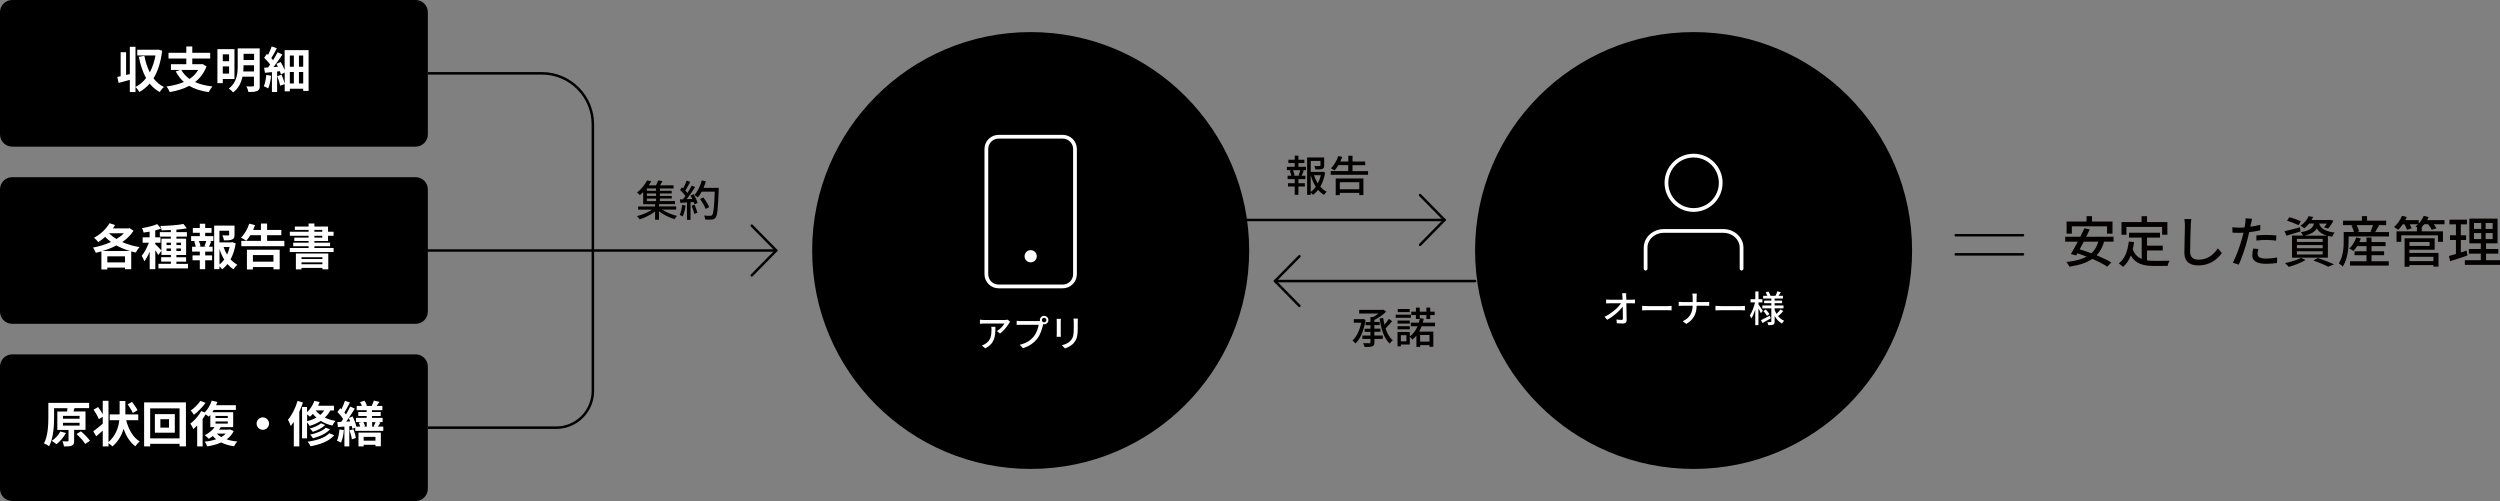
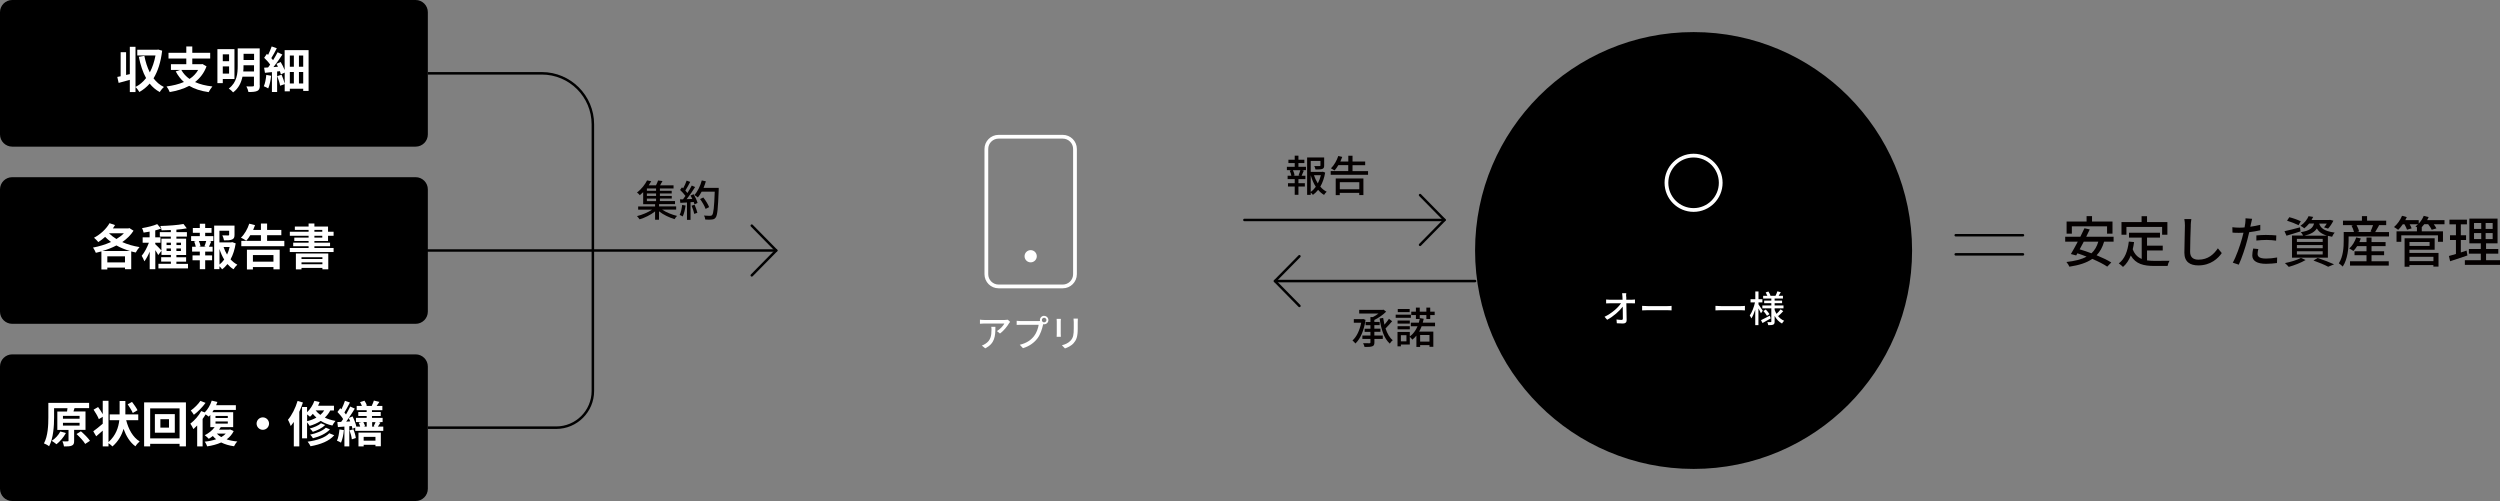
<svg xmlns="http://www.w3.org/2000/svg" width="998" height="200" viewBox="0 0 998 200" fill="none">
  <rect x="0" y="0" width="998" height="200" fill="#808080" stroke="none" />
  <g clip-path="url(#clip0_1349_6520)">
    <path d="M676.077 187.195C724.251 187.195 763.304 148.156 763.304 100C763.304 51.843 724.251 12.805 676.077 12.805C627.903 12.805 588.85 51.843 588.85 100C588.85 148.156 627.903 187.195 676.077 187.195Z" fill="black" />
    <path d="M165.914 0H4.88C2.185 0 0 2.184 0 4.878V53.658C0 56.353 2.185 58.537 4.88 58.537H165.914C168.61 58.537 170.794 56.353 170.794 53.658V4.878C170.794 2.184 168.61 0 165.914 0Z" fill="black" />
    <path d="M64.731 20.22C64.195 24.781 63.023 28.44 61.291 31.269C62.413 32.732 63.755 33.928 65.439 34.732C64.902 35.171 64.121 36.123 63.78 36.757C62.169 35.879 60.852 34.757 59.754 33.367C58.558 34.732 57.192 35.854 55.63 36.732C55.289 36.147 54.63 35.22 54.093 34.757V36.757H51.824V31.879C50.263 32.318 48.677 32.732 47.359 33.098L46.822 30.708C47.237 30.635 47.676 30.537 48.164 30.44V20.83H50.336V29.927L51.824 29.586V18.684H54.093V34.708C55.704 33.903 57.119 32.708 58.314 31.171C56.997 28.805 56.07 25.927 55.411 22.684L57.631 22.293C58.095 24.708 58.802 26.952 59.803 28.903C60.827 26.952 61.608 24.684 62.072 22.147H54.801V19.854H62.755L63.145 19.781L64.731 20.22Z" fill="white" />
    <path d="M82.445 26.488C81.469 29.147 79.859 31.196 77.858 32.757C79.786 33.635 82.104 34.22 84.788 34.513C84.3 35.049 83.641 36.098 83.299 36.781C80.201 36.342 77.614 35.513 75.54 34.269C73.247 35.488 70.612 36.269 67.757 36.757C67.537 36.123 66.927 35.049 66.488 34.513C69.05 34.171 71.392 33.61 73.418 32.732C72.1 31.586 71.051 30.171 70.148 28.513L71.856 27.927H68.245V25.635H74.369V23.366H67.269V21.074H74.369V18.537H76.76V21.074H83.909V23.366H76.76V25.635H80.42L80.835 25.561L82.445 26.488ZM72.393 27.927C73.174 29.342 74.272 30.537 75.662 31.513C77.078 30.586 78.249 29.415 79.103 27.927H72.393Z" fill="white" />
    <path d="M88.935 31.514V33.196H86.788V19.611H93.596V31.538H88.935V31.514ZM88.935 21.684V24.44H91.448V21.684H88.935ZM91.448 29.392V26.514H88.935V29.392H91.448ZM103.721 34.075C103.721 35.294 103.477 35.928 102.696 36.294C101.916 36.66 100.793 36.733 99.183 36.733C99.085 36.099 98.695 35.075 98.353 34.489C99.403 34.538 100.598 34.538 100.915 34.489C101.257 34.489 101.379 34.367 101.379 34.05V30.611H96.792C96.304 32.953 95.255 35.27 93.059 36.879C92.717 36.44 91.814 35.635 91.326 35.343C94.596 32.928 94.889 29.294 94.889 26.343V19.318H103.672V34.075H103.721ZM101.403 28.538V26.05H97.207V26.343C97.207 27.05 97.207 27.782 97.109 28.538H101.403ZM97.231 21.465V23.953H101.428V21.465H97.231Z" fill="white" />
    <path d="M108.235 30.244C108.039 32.098 107.625 34.049 107.063 35.293C106.673 35.025 105.795 34.61 105.307 34.44C105.843 33.318 106.136 31.561 106.307 29.903L108.235 30.244ZM123.191 20V36.293H121.044V35.415H115.701V36.464H113.651V33.586L111.821 34.22C111.675 33.196 111.138 31.61 110.674 30.391L112.407 29.83C112.919 30.952 113.383 32.391 113.651 33.415V28.976L112.114 29.683C112.041 29.318 111.894 28.879 111.748 28.415L110.626 28.537V36.732H108.552V28.781C107.551 28.879 106.624 28.976 105.77 29.074L105.429 27.025C105.892 27.025 106.453 26.976 107.015 26.927C107.283 26.586 107.576 26.196 107.844 25.805C107.283 24.927 106.307 23.879 105.453 23.074L106.551 21.488C106.697 21.635 106.868 21.757 107.015 21.927C107.551 20.83 108.137 19.537 108.454 18.537L110.504 19.269C109.82 20.61 108.991 22.122 108.308 23.196C108.552 23.488 108.82 23.781 109.015 24.025C109.698 22.927 110.333 21.805 110.821 20.854L112.724 21.781C111.699 23.391 110.382 25.244 109.162 26.781L110.967 26.635C110.772 26.244 110.577 25.83 110.357 25.488L112.041 24.757C112.651 25.757 113.261 26.952 113.627 27.952V20.025H123.167L123.191 20ZM115.701 22.171V26.635H117.311V22.171H115.701ZM115.701 33.318H117.311V28.732H115.701V33.318ZM121.044 22.171H119.336V26.635H121.044V22.171ZM121.044 33.318V28.732H119.336V33.318H121.044Z" fill="white" />
    <path d="M165.914 70.732H4.88C2.185 70.732 0 72.916 0 75.611V124.391C0 127.085 2.185 129.269 4.88 129.269H165.914C168.61 129.269 170.794 127.085 170.794 124.391V75.611C170.794 72.916 168.61 70.732 165.914 70.732Z" fill="black" />
    <path d="M53.312 92.098C52.19 93.878 50.629 95.366 48.799 96.634C50.873 97.561 53.239 98.244 55.703 98.634C55.191 99.171 54.532 100.146 54.191 100.805C53.556 100.683 52.971 100.537 52.385 100.366V107.464H49.897V106.829H42.845V107.561H40.478V100.366C39.746 100.585 38.99 100.781 38.258 100.927C38.014 100.293 37.526 99.366 37.136 98.829C39.551 98.39 42.064 97.61 44.309 96.61C43.48 95.976 42.699 95.293 41.967 94.561C41.088 95.366 40.161 96.049 39.234 96.634C38.868 96.171 38.014 95.293 37.526 94.903C40.015 93.61 42.382 91.463 43.724 89.098L45.919 89.854C45.651 90.293 45.383 90.732 45.066 91.171H51.263L51.653 91.049L53.337 92.122L53.312 92.098ZM51.873 100.195C49.945 99.634 48.115 98.903 46.481 97.976C44.748 98.903 42.821 99.634 40.893 100.195H51.849H51.873ZM49.897 104.756V102.317H42.845V104.756H49.897ZM43.504 93.122C44.334 93.951 45.358 94.732 46.481 95.415C47.627 94.707 48.652 93.976 49.457 93.122H43.48H43.504Z" fill="white" />
    <path d="M75.052 105.317V107.146H63.243V105.317H68.22V104.438H64.341V102.682H68.22V101.78H64.463V100.073L63.17 101.829C62.926 101.317 62.462 100.56 61.999 99.853V107.463H59.754V100.463C59.12 101.975 58.388 103.341 57.631 104.317C57.412 103.658 56.924 102.707 56.558 102.121C57.656 100.853 58.729 98.78 59.437 96.902H56.948V94.731H59.73V92.463C58.9 92.609 58.119 92.755 57.338 92.853C57.216 92.317 56.948 91.536 56.704 91.073C58.851 90.707 61.242 90.146 62.755 89.463L64.292 91.243C63.585 91.512 62.804 91.78 61.974 91.975V94.731H64.073V96.902H61.974V97.463C62.487 97.902 63.999 99.463 64.439 99.975V95.268H68.196V94.463H63.804V92.658H68.196V91.829C66.927 91.877 65.683 91.926 64.512 91.951C64.463 91.439 64.219 90.682 63.999 90.219C67.196 90.121 70.953 89.877 73.247 89.414L74.564 91.146C73.344 91.39 71.905 91.56 70.416 91.682V92.658H74.613V94.463H70.416V95.268H74.296V101.804H70.416V102.707H74.296V104.463H70.416V105.341H75.028L75.052 105.317ZM66.488 97.829H68.22V96.877H66.488V97.829ZM68.22 100.195V99.195H66.488V100.195H68.22ZM70.441 96.877V97.829H72.246V96.877H70.441ZM72.222 99.195H70.416V100.195H72.222V99.195Z" fill="white" />
    <path d="M81.909 94.268H85.178V96.219H83.568L84.324 96.414C83.983 97.146 83.69 97.902 83.421 98.487H84.885V100.438H81.909V101.951H84.666V103.902H81.909V107.463H79.762V103.902H76.858V101.951H79.762V100.438H76.687V98.487H78.151C78.029 97.853 77.785 97.048 77.517 96.39L78.224 96.219H76.297V94.268H79.762V92.926H76.98V91.024H79.762V89.316H81.909V91.024H84.446V92.926H81.909V94.268ZM81.616 98.292C81.86 97.707 82.153 96.877 82.323 96.195H79.371C79.713 96.902 79.981 97.731 80.054 98.292L79.42 98.463H82.25L81.616 98.292ZM94.084 97.17C93.718 99.536 93.035 101.707 92.034 103.536C92.84 104.414 93.742 105.146 94.743 105.658C94.23 106.097 93.572 106.902 93.23 107.487C92.303 106.951 91.522 106.243 90.79 105.414C90.156 106.219 89.472 106.926 88.667 107.512C88.423 107.121 88.008 106.682 87.594 106.292V107.438H85.495V90.073H93.62V93.731C93.62 94.731 93.401 95.292 92.644 95.609C91.912 95.926 90.839 95.951 89.424 95.951C89.326 95.316 89.033 94.536 88.765 93.951C89.716 93.999 90.79 93.999 91.083 93.999C91.376 93.999 91.473 93.926 91.473 93.707V92.097H87.594V96.755H92.303L92.693 96.658L94.084 97.146V97.17ZM87.618 105.609C88.326 105.048 88.936 104.39 89.497 103.609C88.74 102.365 88.106 100.951 87.618 99.39V105.585V105.609ZM89.253 98.609C89.594 99.682 90.082 100.707 90.644 101.633C91.083 100.707 91.449 99.658 91.668 98.609H89.253Z" fill="white" />
    <path d="M113.505 96.147V98.293H96.328V96.147H104.16V93.903H99.915C99.402 94.756 98.866 95.512 98.304 96.098C97.816 95.732 96.767 95.122 96.182 94.878C97.597 93.561 98.817 91.415 99.5 89.293L101.818 89.878C101.598 90.512 101.354 91.147 101.061 91.781H104.16V89.244H106.624V91.781H112.31V93.903H106.624V96.147H113.505ZM98.573 99.683H111.651V107.512H109.162V106.61H100.964V107.561H98.573V99.683ZM100.964 101.83V104.464H109.162V101.83H100.964Z" fill="white" />
    <path d="M125.51 96.194V96.877H131.756V98.292H125.51V98.999H133.171V100.609H115.677V98.999H123.192V98.292H117.043V96.877H123.192V96.194H117.482V94.853H123.192V94.121H115.701V92.511H123.192V91.78H117.702V90.438H123.192V89.219H125.51V90.438H130.951V92.511H133.171V94.121H130.951V96.219H125.51V96.194ZM118.117 101.194H131.048V107.511H128.706V106.95H120.361V107.536H118.117V101.194ZM120.361 102.682V103.389H128.706V102.682H120.361ZM128.706 105.487V104.731H120.361V105.487H128.706ZM125.51 92.511H128.657V91.78H125.51V92.511ZM125.51 94.853H128.657V94.121H125.51V94.853Z" fill="white" />
    <path d="M165.914 141.463H4.88C2.185 141.463 0 143.647 0 146.341V195.121C0 197.816 2.185 199.999 4.88 199.999H165.914C168.61 199.999 170.794 197.816 170.794 195.121V146.341C170.794 143.647 168.61 141.463 165.914 141.463Z" fill="black" />
    <path d="M29.596 171.635V175.952C29.596 177.001 29.425 177.562 28.669 177.879C27.937 178.22 26.912 178.22 25.546 178.22C25.473 177.586 25.18 176.781 24.912 176.172C25.765 176.22 26.717 176.22 26.985 176.172C27.278 176.172 27.351 176.123 27.351 175.879V171.635H22.886V164.293H26.766C26.839 163.83 26.912 163.367 26.937 162.952H21.593V166.611C21.593 169.928 21.325 174.928 19.593 178.147C19.153 177.757 18.128 177.22 17.543 177.001C19.153 174.025 19.3 169.659 19.3 166.611V160.83H35.574V162.928H29.474H29.743L29.328 164.269H34.134V171.611H29.572L29.596 171.635ZM26.302 172.879C25.375 174.586 23.911 176.293 22.545 177.342C22.106 176.952 21.178 176.293 20.642 175.976C22.032 175.123 23.35 173.684 24.082 172.245L26.327 172.879H26.302ZM25.131 167.147H31.768V166.025H25.131V167.147ZM25.131 169.903H31.768V168.781H25.131V169.903ZM32.304 172.172C33.598 173.293 35.184 174.854 35.916 175.976L34.012 177.22C33.378 176.098 31.817 174.44 30.548 173.269L32.329 172.147L32.304 172.172Z" fill="white" />
    <path d="M50.36 167.707C51.287 171.366 53.044 174.561 55.752 176.22C55.216 176.659 54.435 177.537 54.069 178.171C51.873 176.585 50.385 174.122 49.311 171.195C48.628 173.659 47.286 176.122 44.895 178.22C44.504 177.805 43.894 177.317 43.309 176.927V178.195H41.015V171.902C40.112 172.707 39.21 173.512 38.405 174.171L37.233 172.171C38.161 171.488 39.624 170.366 41.015 169.146V166.366L39.454 167.317C39.088 166.317 38.136 164.707 37.355 163.537L39.161 162.488C39.795 163.317 40.503 164.439 41.015 165.341V160H43.309V176.488C46.31 173.78 47.31 170.585 47.627 167.732H43.797V165.439H47.749V160.073H50.043V165.439H55.191V167.732H50.36V167.707ZM52.995 164.854C52.629 163.927 51.702 162.488 50.97 161.39L52.703 160.439C53.483 161.463 54.459 162.829 54.898 163.756L52.995 164.878V164.854Z" fill="white" />
    <path d="M74.222 160.635V178.196H71.685V177.171H59.949V178.196H57.533V160.635H74.222ZM71.685 175.001V163.025H59.949V175.001H71.685ZM69.782 165.318V172.732H61.828V165.318H69.782ZM67.464 167.342H64.023V170.708H67.464V167.342Z" fill="white" />
    <path d="M93.278 172.121C92.62 173.462 91.668 174.536 90.473 175.389C91.741 175.828 93.156 176.097 94.743 176.243C94.279 176.682 93.718 177.56 93.425 178.145C91.449 177.877 89.765 177.365 88.301 176.633C86.642 177.389 84.739 177.877 82.714 178.194C82.519 177.633 82.104 176.779 81.713 176.316C83.348 176.145 84.91 175.828 86.276 175.34C85.788 174.95 85.349 174.511 84.958 174.048C84.422 174.487 83.885 174.853 83.348 175.17C82.982 174.804 82.226 174.048 81.738 173.731C83.251 172.999 84.739 171.828 85.69 170.511H83.958V165.633C83.763 165.877 83.543 166.097 83.348 166.316C83.055 166.072 82.543 165.706 82.079 165.414C81.738 166.023 81.323 166.633 80.884 167.243V178.194H78.712V169.853C78.2 170.389 77.687 170.877 77.2 171.292C76.98 170.779 76.37 169.609 75.98 169.121C77.59 167.901 79.322 165.999 80.323 164.097L81.738 164.633C82.958 163.438 83.958 161.682 84.519 159.926L86.788 160.462C86.642 160.901 86.471 161.316 86.276 161.755H94.157V163.633H85.324C85.154 163.95 84.958 164.267 84.763 164.56H93.083V170.511H88.13C87.911 170.853 87.691 171.17 87.447 171.511H91.497L91.888 171.438L93.278 172.097V172.121ZM82.055 160.828C80.835 162.511 79.005 164.389 77.395 165.584C77.102 165.121 76.541 164.292 76.175 163.877C77.565 162.901 79.176 161.292 80.005 160.023L82.055 160.828ZM86.032 166.877H90.936V166.048H86.032V166.877ZM86.032 169.097H90.936V168.243H86.032V169.097ZM86.544 173.097C87.032 173.633 87.642 174.072 88.326 174.487C89.033 174.072 89.643 173.633 90.131 173.097H86.544Z" fill="white" />
    <path d="M107.405 169.097C107.405 170.463 106.283 171.585 104.916 171.585C103.55 171.585 102.428 170.463 102.428 169.097C102.428 167.731 103.55 166.609 104.916 166.609C106.283 166.609 107.405 167.731 107.405 169.097Z" fill="white" />
    <path d="M120.922 160.706C120.507 161.926 120.019 163.194 119.483 164.389V178.194H117.287V168.438C116.896 169.023 116.481 169.584 116.067 170.072C115.872 169.536 115.335 168.17 114.944 167.584C116.506 165.755 117.945 162.901 118.799 160.048L120.922 160.682V160.706ZM131.853 163.828C131.292 164.95 130.535 165.877 129.681 166.706C130.901 167.292 132.317 167.755 133.927 168.023C133.512 168.462 132.951 169.341 132.683 169.877C130.877 169.487 129.315 168.828 128.047 168.023C126.729 168.877 125.241 169.536 123.606 170.023C123.435 169.682 122.972 169.072 122.581 168.609V174.975H120.581V162.487H122.581V164.56C123.85 163.365 124.899 161.706 125.509 160.023L127.608 160.511C127.437 160.999 127.217 161.511 126.973 161.975H133.317V163.853H131.853V163.828ZM122.581 168.145C123.972 167.804 125.216 167.316 126.314 166.706C125.778 166.219 125.29 165.706 124.875 165.194C124.533 165.633 124.143 166.023 123.752 166.365C123.508 166.121 123.02 165.731 122.606 165.438V168.145H122.581ZM133.439 173.731C131.414 176.121 127.949 177.414 123.972 178.145C123.728 177.584 123.24 176.828 122.801 176.316C126.388 175.828 129.755 174.78 131.438 172.95L133.439 173.755V173.731ZM129.828 169.658C128.608 170.877 126.68 171.804 124.875 172.389C124.606 171.95 124.094 171.414 123.655 171.072C125.314 170.633 127.193 169.853 128.144 168.975L129.852 169.682L129.828 169.658ZM131.707 171.414C130.169 173.097 127.559 174.267 124.924 174.95C124.68 174.511 124.216 173.877 123.801 173.511C126.241 172.999 128.779 172.023 130.072 170.731L131.731 171.414H131.707ZM125.997 163.828C126.485 164.462 127.12 165.072 127.876 165.633C128.51 165.097 128.998 164.511 129.437 163.828H125.997Z" fill="white" />
    <path d="M137.27 171.707C137.123 173.561 136.684 175.463 136.123 176.707C135.757 176.463 134.952 176.073 134.513 175.927C135.074 174.78 135.342 173.049 135.513 171.415L137.294 171.707H137.27ZM153.007 170.317V172H141.808V170.707L140.686 171.195C140.637 170.854 140.539 170.488 140.442 170.073L139.441 170.146V178.195H137.489V170.293L134.903 170.488L134.659 168.488C135.123 168.488 135.635 168.439 136.196 168.415C136.44 168.073 136.733 167.683 136.977 167.293C136.465 166.39 135.513 165.293 134.708 164.463L135.83 162.951C135.977 163.097 136.147 163.244 136.294 163.39C136.831 162.317 137.392 161 137.709 160L139.685 160.683C138.978 162.024 138.173 163.561 137.489 164.658C137.733 164.927 137.929 165.195 138.124 165.463C138.758 164.366 139.344 163.244 139.807 162.293L141.637 163.122C140.905 164.317 140.076 165.61 139.222 166.854L140.734 166.219C141.393 167.512 142.052 169.171 142.247 170.293H143.784C143.662 169.829 143.443 169.268 143.199 168.805L144.248 168.488H142.101V166.805H146.371V166.073H143.028V164.463H146.371V163.756H142.394V162.049H144.468C144.297 161.561 144.004 161 143.736 160.536L145.492 159.951C145.907 160.537 146.322 161.366 146.468 161.878L146.029 162.049H148.64L148.396 161.976C148.713 161.39 149.079 160.488 149.25 159.902L151.47 160.439C151.055 161.024 150.689 161.561 150.348 162.049H152.641V163.756H148.493V164.463H151.983V166.073H148.493V166.805H152.739V168.488H151.129L151.885 168.732C151.519 169.317 151.153 169.854 150.86 170.293H152.934L153.007 170.317ZM139.807 168.219C139.637 167.756 139.441 167.293 139.222 166.878C138.88 167.39 138.539 167.878 138.197 168.317L139.807 168.219ZM141.052 171.341C141.54 172.463 141.93 173.878 142.052 174.854L140.442 175.39C140.369 174.415 139.978 172.951 139.539 171.805L141.052 171.366V171.341ZM143.101 172.707H152.031V178.146H149.884V177.561H145.175V178.195H143.101V172.707ZM145.053 168.512C145.37 169.049 145.639 169.707 145.712 170.122L145.175 170.293H146.395V168.488H145.029L145.053 168.512ZM145.175 174.39V175.902H149.884V174.39H145.175ZM148.567 168.512V170.317H149.567L149.177 170.171C149.421 169.707 149.713 169.049 149.933 168.512H148.567Z" fill="white" />
    <path d="M649.213 118.39C649.213 118.732 649.213 119.171 649.213 119.659H651.312C651.727 119.659 652.361 119.61 652.678 119.561V121.098C652.288 121.098 651.751 121.073 651.385 121.073H649.238C649.287 123.244 649.336 125.951 649.36 127.829C649.36 128.683 648.872 129.146 647.872 129.146C647.066 129.146 646.212 129.098 645.432 129.049L645.31 127.537C645.993 127.634 646.798 127.707 647.31 127.707C647.701 127.707 647.847 127.512 647.847 127.122C647.847 126.024 647.847 124.195 647.798 122.415C646.53 124.122 644.065 126.342 641.577 127.659L640.527 126.463C643.431 125.073 645.944 122.805 647.115 121.073H642.65C642.138 121.073 641.65 121.073 641.162 121.122V119.561C641.577 119.61 642.162 119.659 642.626 119.659H647.725C647.725 119.171 647.701 118.732 647.676 118.39C647.652 117.805 647.603 117.415 647.554 117.049H649.213C649.165 117.463 649.116 117.951 649.14 118.39H649.213Z" fill="white" />
    <path d="M657.705 122.195H665.659C666.366 122.195 666.928 122.146 667.294 122.098V123.903C666.976 123.903 666.293 123.829 665.659 123.829H657.705C656.9 123.829 656.021 123.854 655.533 123.903V122.098C656.021 122.122 656.924 122.195 657.705 122.195Z" fill="white" />
-     <path d="M675.516 117.195H677.371C677.322 117.586 677.273 118.342 677.273 118.781V120.586H680.908C681.47 120.586 682.055 120.561 682.324 120.512V122.098C682.055 122.073 681.421 122.049 680.908 122.049H677.297C677.249 125.122 676.224 127.512 673.174 129.317L671.734 128.244C674.54 126.951 675.638 124.805 675.711 122.049H671.661C671.076 122.049 670.514 122.049 670.148 122.098V120.488C670.49 120.537 671.076 120.586 671.637 120.586H675.711V118.781C675.711 118.317 675.663 117.586 675.541 117.195H675.516Z" fill="white" />
    <path d="M686.983 122.195H694.937C695.645 122.195 696.206 122.146 696.572 122.098V123.903C696.255 123.903 695.572 123.829 694.937 123.829H686.983C686.178 123.829 685.3 123.854 684.812 123.903V122.098C685.3 122.122 686.202 122.195 686.983 122.195Z" fill="white" />
    <path d="M702.965 125.049C702.77 124.586 702.355 123.805 701.965 123.122V129.781H700.696V123.586C700.257 124.976 699.72 126.269 699.134 127.098C699.012 126.732 698.671 126.22 698.5 125.927C699.354 124.732 700.208 122.561 700.598 120.708H698.817V119.439H700.72V116.342H701.989V119.439H703.551V120.708H701.989V121.512C702.379 122.049 703.477 123.683 703.697 124.049L702.989 125.049H702.965ZM706.869 127.098C705.771 127.732 704.575 128.415 703.599 128.952L702.989 127.805C703.892 127.391 705.21 126.683 706.527 126L706.869 127.122V127.098ZM709.65 126C710.334 126.903 711.212 127.634 712.237 128.049C711.968 128.293 711.554 128.805 711.383 129.147C710.138 128.512 709.162 127.439 708.43 126.122V128.366C708.43 129.025 708.308 129.366 707.869 129.586C707.454 129.781 706.796 129.805 705.869 129.805C705.82 129.464 705.673 128.903 705.503 128.586C706.064 128.61 706.674 128.61 706.869 128.586C707.04 128.586 707.113 128.537 707.113 128.342V123.098H703.526V121.952H707.113V121.049H704.258V120H707.113V119.171H703.843V118.073H705.527C705.356 117.659 705.112 117.147 704.868 116.732L705.942 116.366C706.283 116.878 706.649 117.561 706.796 118.025L706.625 118.073H708.772C709.04 117.586 709.382 116.805 709.528 116.293L710.895 116.659C710.602 117.147 710.309 117.659 710.041 118.073H711.749V119.171H708.43V120H711.407V121.049H708.43V121.952H711.968V123.098H708.43V123.708C708.626 124.269 708.894 124.805 709.187 125.293C709.748 124.781 710.407 124.049 710.822 123.488L711.871 124.22C711.261 124.927 710.48 125.659 709.894 126.147L709.675 125.976L709.65 126ZM704.893 123.561C705.429 124.122 706.088 124.878 706.381 125.391L705.381 126.073C705.112 125.561 704.478 124.756 703.965 124.171L704.893 123.561Z" fill="white" />
    <path d="M496.768 87.807H576.65" stroke="black" stroke-linecap="round" stroke-linejoin="round" />
    <path d="M566.891 77.879L576.65 87.806L566.891 97.733" stroke="black" stroke-linecap="round" stroke-linejoin="round" />
    <path d="M588.85 112.195H508.967" stroke="black" stroke-linecap="round" stroke-linejoin="round" />
    <path d="M518.726 102.293L508.967 112.195L518.726 122.122" stroke="black" stroke-linecap="round" stroke-linejoin="round" />
    <path d="M170.794 100H309.869" stroke="black" stroke-linecap="round" stroke-linejoin="round" />
    <path d="M170.794 170.731H222.032C230.108 170.731 236.672 164.17 236.672 156.097V49.633C236.672 38.389 227.546 29.268 216.298 29.268H170.794" stroke="black" stroke-miterlimit="10" />
    <path d="M300.11 90.072L309.87 99.999L300.11 109.926" stroke="black" stroke-linecap="round" stroke-linejoin="round" />
    <path d="M676.077 83.828C682.06 83.828 686.911 78.969 686.911 72.975C686.911 66.98 682.06 62.121 676.077 62.121C670.094 62.121 665.244 66.98 665.244 72.975C665.244 78.969 670.094 83.828 676.077 83.828Z" stroke="white" stroke-width="1.5" stroke-linecap="round" stroke-linejoin="round" />
-     <path d="M695.231 107.242V98.876C695.231 95.193 691.961 92.193 687.935 92.193H664.219C660.193 92.193 656.924 95.193 656.924 98.876V107.242" stroke="white" stroke-width="1.5" stroke-linecap="round" stroke-linejoin="round" />
-     <path d="M411.444 187.195C459.618 187.195 498.671 148.156 498.671 100C498.671 51.843 459.618 12.805 411.444 12.805C363.27 12.805 324.217 51.843 324.217 100C324.217 148.156 363.27 187.195 411.444 187.195Z" fill="black" />
    <path d="M402.782 129.097C402.148 130.17 400.757 132.024 399.195 133.146L397.975 132.17C399.269 131.414 400.537 129.975 400.952 129.146H392.925C392.339 129.146 391.827 129.195 391.192 129.244V127.609C391.729 127.683 392.339 127.731 392.925 127.731H401.098C401.416 127.731 402.074 127.683 402.318 127.634L403.246 128.487C403.124 128.658 402.88 128.926 402.758 129.097H402.782ZM393.291 139.048L391.949 137.951C392.364 137.805 392.876 137.561 393.364 137.244C395.462 135.902 395.804 134.048 395.804 131.634C395.804 131.244 395.804 130.878 395.706 130.463H397.365C397.365 134.268 397.146 137.097 393.291 139.073V139.048Z" fill="white" />
    <path d="M416.812 126.097C417.739 126.097 418.52 126.853 418.52 127.78C418.52 128.706 417.763 129.463 416.812 129.463C416.69 129.463 416.543 129.463 416.421 129.414C416.421 129.511 416.372 129.609 416.372 129.682C416.031 131.17 415.372 133.487 414.177 135.048C412.859 136.78 411.029 138.17 408.37 138.999L407.101 137.633C409.956 136.926 411.615 135.682 412.81 134.145C413.811 132.853 414.445 130.975 414.64 129.658H407.442C406.832 129.658 406.247 129.682 405.856 129.706V128.072C406.271 128.121 406.954 128.17 407.442 128.17H414.543C414.713 128.17 414.933 128.17 415.177 128.145C415.153 128.023 415.128 127.877 415.128 127.755C415.128 126.828 415.885 126.072 416.812 126.072V126.097ZM416.812 128.682C417.3 128.682 417.739 128.267 417.739 127.78C417.739 127.292 417.324 126.853 416.812 126.853C416.299 126.853 415.909 127.267 415.909 127.78C415.909 128.292 416.324 128.682 416.812 128.682Z" fill="white" />
    <path d="M423.448 128.364V133.267C423.448 133.657 423.473 134.169 423.497 134.462H421.813C421.813 134.218 421.862 133.706 421.862 133.267V128.364C421.862 128.096 421.862 127.584 421.813 127.291H423.497C423.473 127.608 423.448 127.974 423.448 128.364ZM430.231 128.51V131.12C430.231 134.462 429.694 135.706 428.621 136.949C427.669 138.071 426.181 138.73 425.132 139.096L423.912 137.827C425.303 137.486 426.522 136.925 427.425 135.925C428.45 134.754 428.645 133.608 428.645 131.047V128.535C428.645 127.998 428.596 127.559 428.548 127.193H430.28C430.256 127.584 430.231 128.023 430.231 128.535V128.51Z" fill="white" />
    <path d="M518.336 66.585H521.337V67.927H519.751L520.483 68.122C520.19 68.829 519.873 69.585 519.605 70.147H521.118V71.512H518.336V73.122H520.898V74.464H518.336V77.756H516.848V74.464H514.164V73.122H516.848V71.512H514.017V70.147H515.506C515.408 69.561 515.164 68.756 514.847 68.122L515.555 67.927H513.725V66.585H516.848V65.098H514.335V63.756H516.848V62.147H518.336V63.756H520.703V65.098H518.336V66.585ZM518.385 70C518.629 69.415 518.922 68.561 519.092 67.951H516.14C516.457 68.61 516.75 69.464 516.799 70L516.238 70.147H518.946L518.36 70H518.385ZM528.998 68.951C528.657 70.976 527.998 72.903 527.071 74.512C527.803 75.366 528.657 76.073 529.608 76.537C529.267 76.829 528.779 77.415 528.559 77.805C527.681 77.293 526.9 76.61 526.193 75.781C525.583 76.561 524.899 77.244 524.119 77.805C523.923 77.512 523.582 77.147 523.24 76.878V77.781H521.801V62.854H528.608V66.073C528.608 66.805 528.462 67.22 527.852 67.439C527.291 67.659 526.412 67.659 525.143 67.659C525.07 67.244 524.875 66.659 524.655 66.293C525.631 66.317 526.534 66.317 526.803 66.293C527.047 66.293 527.12 66.22 527.12 66.049V64.244H523.24V68.61H527.779L528.047 68.537L529.023 68.903L528.998 68.951ZM523.24 76.61C524.021 76.073 524.68 75.366 525.265 74.561C524.387 73.22 523.728 71.634 523.24 69.951V76.61ZM524.558 69.951C524.924 71.122 525.436 72.22 526.071 73.22C526.607 72.195 527.022 71.073 527.291 69.951H524.558Z" fill="#040000" />
    <path d="M546.127 68.292V69.78H531.219V68.292H538.221V65.926H534.269C533.781 66.755 533.268 67.463 532.756 68.048C532.414 67.829 531.707 67.389 531.316 67.194C532.536 66.024 533.634 64.121 534.244 62.267L535.83 62.633C535.611 63.243 535.342 63.877 535.074 64.487H538.246V62.17H539.929V64.487H544.98V65.95H539.929V68.316H546.175L546.127 68.292ZM533.244 71.243H544.272V77.877H542.613V76.999H534.83V77.902H533.219V71.243H533.244ZM534.854 72.731V75.56H542.638V72.731H534.854Z" fill="#040000" />
    <path d="M839.966 96.463C839.283 98.755 838.307 100.536 836.965 101.902C839.258 102.853 841.357 103.853 842.821 104.78L841.21 106.438C839.795 105.463 837.599 104.365 835.233 103.341C832.915 104.975 829.865 105.877 826.107 106.463C825.937 105.975 825.327 105.048 824.912 104.585C828.23 104.219 830.914 103.585 832.964 102.438C831.744 101.951 830.475 101.511 829.304 101.121L828.816 101.975L826.693 101.414C827.498 100.097 828.498 98.292 829.45 96.463H824.424V94.511H830.475C831.06 93.316 831.646 92.17 832.11 91.121L834.232 91.585C833.793 92.511 833.305 93.487 832.817 94.511H843.748V96.463H839.917H839.966ZM827.059 93.292H824.985V88.438H832.964V86.268H835.135V88.438H843.309V93.292H841.137V90.341H827.083V93.292H827.059ZM831.841 96.463C831.28 97.536 830.743 98.56 830.206 99.536C831.695 99.975 833.305 100.511 834.915 101.121C836.184 99.926 837.087 98.414 837.648 96.463H831.841Z" fill="#040000" />
    <path d="M857.095 103.951C858.071 104.073 859.095 104.146 860.193 104.146C861.145 104.146 864.829 104.146 866.074 104.097C865.756 104.585 865.39 105.56 865.293 106.17H860.071C855.777 106.17 852.605 105.438 850.604 101.999C849.873 103.853 848.872 105.414 847.506 106.56C847.189 106.194 846.31 105.487 845.822 105.146C848.238 103.341 849.36 100.268 849.824 96.438L851.922 96.633C851.8 97.633 851.605 98.609 851.385 99.511C852.166 101.56 853.386 102.707 854.972 103.365V94.853H849.897V92.902H862.267V94.853H857.095V98.073H863.365V99.975H857.095V103.926V103.951ZM848.897 93.707H846.896V88.658H854.923V86.316H857.095V88.658H865.22V93.707H863.121V90.585H848.872V93.707H848.897Z" fill="#040000" />
    <path d="M874.564 90C874.466 92.439 874.295 97.513 874.295 100.537C874.295 102.878 875.735 103.659 877.638 103.659C881.493 103.659 883.787 101.488 885.373 99.122L886.934 101.025C885.495 103.122 882.518 105.952 877.589 105.952C874.247 105.952 872.002 104.537 872.002 100.878C872.002 97.757 872.222 92.098 872.222 89.976C872.222 89.049 872.124 88.147 871.978 87.439H874.783C874.661 88.269 874.564 89.196 874.539 89.976L874.564 90Z" fill="#040000" />
    <path d="M898.597 89.22C898.524 89.585 898.451 90.025 898.329 90.512C899.671 90.317 901.037 90.073 902.306 89.756V91.927C900.915 92.268 899.378 92.488 897.889 92.683C897.67 93.634 897.426 94.634 897.182 95.561C896.401 98.659 894.888 103.171 893.717 105.659L891.326 104.854C892.619 102.61 894.23 98.098 895.059 95.025C895.23 94.342 895.401 93.61 895.596 92.903C894.962 92.903 894.376 92.951 893.815 92.951C892.814 92.951 891.985 92.951 891.204 92.854L891.155 90.707C892.229 90.829 893.01 90.878 893.839 90.878C894.522 90.878 895.254 90.878 896.035 90.781C896.133 90.122 896.255 89.561 896.304 89.122C896.401 88.439 896.426 87.634 896.401 87.147L899.036 87.342C898.914 87.878 898.695 88.781 898.621 89.22H898.597ZM901.232 101.342C901.232 102.342 901.818 103.22 904.648 103.22C906.088 103.22 907.6 103.049 909.04 102.781L908.967 105C907.747 105.146 906.283 105.317 904.624 105.317C901.037 105.317 899.109 104.146 899.109 101.976C899.109 101.049 899.28 100.122 899.475 99.22L901.525 99.415C901.354 100.098 901.232 100.781 901.232 101.317V101.342ZM904.843 93.805C906.112 93.805 907.43 93.854 908.698 93.976L908.625 96.073C907.503 95.927 906.21 95.781 904.892 95.781C903.477 95.781 902.135 95.878 900.744 96.025V93.976C901.94 93.878 903.453 93.781 904.843 93.781V93.805Z" fill="#040000" />
    <path d="M918.36 92.366C916.457 93 914.408 93.586 912.773 94.098L911.968 92.293C913.578 91.976 915.896 91.342 918.165 90.756L918.36 92.366ZM920.386 103.805C918.604 104.878 915.872 105.927 913.676 106.537C913.334 106.147 912.602 105.366 912.139 105.025C914.408 104.586 917.018 103.805 918.531 102.952L920.41 103.805H920.386ZM917.58 89.903C916.555 89.366 914.53 88.561 912.993 88.098L913.895 86.708C915.384 87.073 917.433 87.805 918.482 88.342L917.58 89.903ZM921.727 89.317C921.191 89.976 920.581 90.586 919.873 91.147C919.507 90.805 918.824 90.366 918.336 90.147C919.971 89.049 921.044 87.586 921.581 86.293L923.435 86.586C923.24 87 923.021 87.415 922.752 87.829H929.804L930.121 87.756L931.487 88.098C930.926 89.244 930.096 90.513 929.364 91.269L927.754 90.756C928.12 90.366 928.51 89.805 928.852 89.269H925.827C926.315 90.854 927.535 92.244 932 92.854C931.634 93.244 931.146 94.025 930.975 94.513C930.365 94.415 929.779 94.269 929.291 94.147V102.854H914.969V94.025H919.385C919.19 93.586 918.8 93 918.482 92.683C922.02 92.122 923.265 91.049 923.777 89.244H921.776L921.727 89.317ZM927.217 95.366H916.921V96.586H927.217V95.366ZM927.217 97.83H916.921V99.073H927.217V97.83ZM927.217 100.317H916.921V101.586H927.217V100.317ZM928.901 94.073C926.705 93.391 925.558 92.366 924.875 91.195C924.045 92.537 922.581 93.464 919.971 94.073H928.901ZM925.192 102.976C927.534 103.756 930.17 104.781 931.756 105.512L929.413 106.488C928.12 105.781 925.802 104.805 923.533 104L925.192 102.976Z" fill="#040000" />
    <path d="M953.691 92.61V94.391H937.563V96.073C937.563 99.025 937.197 103.464 935.221 106.415C934.903 106.073 934.05 105.342 933.659 105.122C935.416 102.415 935.611 98.659 935.611 96.073V92.61H939.71C939.539 91.854 939.149 90.854 938.71 90.073L939.491 89.878H935.318V88.098H942.882V86.293H944.932V88.098H952.569V89.878H949.445L949.738 89.951C949.177 90.903 948.64 91.878 948.177 92.634H953.666L953.691 92.61ZM946.713 104.293H953.593V106.025H938.124V104.293H944.712V101.878H939.93V100.293H944.712V98.269H940.955C940.491 99.025 939.954 99.683 939.466 100.195C939.1 99.903 938.295 99.415 937.831 99.195C939.051 98.122 940.052 96.464 940.613 94.781L942.443 95.195C942.272 95.683 942.077 96.171 941.857 96.634H944.712V94.83H946.713V96.634H952.325V98.269H946.713V100.293H951.739V101.878H946.713V104.293ZM940.735 89.854C941.199 90.659 941.613 91.683 941.735 92.391L940.955 92.61H946.859L946.298 92.439C946.64 91.708 947.054 90.708 947.323 89.878H940.735V89.854Z" fill="#040000" />
    <path d="M975.845 89.537H971.575C971.99 90.098 972.405 90.707 972.624 91.171L970.721 91.732C970.502 91.147 969.916 90.268 969.331 89.512H967.769C967.427 89.951 967.086 90.342 966.72 90.732H966.769V92.342H975.235V96.537H973.234V93.951H958.595V96.537H956.692V92.342H964.841V90.732H964.939C964.67 90.61 964.426 90.464 964.231 90.39C964.573 90.147 964.939 89.854 965.256 89.537H961.938C962.279 90.122 962.572 90.732 962.718 91.171L960.888 91.707C960.718 91.147 960.278 90.293 959.864 89.537H959.18C958.619 90.39 957.961 91.171 957.351 91.756C956.96 91.439 956.155 90.903 955.691 90.634C956.985 89.537 958.205 87.854 958.888 86.147L960.791 86.659C960.62 87.049 960.425 87.464 960.205 87.878H965.549V89.268C966.403 88.366 967.11 87.293 967.549 86.171L969.526 86.659C969.355 87.073 969.135 87.488 968.916 87.878H975.845V89.537ZM961.864 100.976H973.454V106.439H971.404V105.805H961.84V106.488H959.912V95.122H971.917V99.707H961.84V100.976H961.864ZM961.864 96.61V98.171H969.892V96.61H961.864ZM961.864 102.512V104.244H971.429V102.512H961.864Z" fill="#040000" />
    <path d="M985.019 101.975C982.628 102.804 980.066 103.658 978.09 104.292L977.602 102.194C978.382 101.975 979.358 101.707 980.407 101.39V95.804H978.041V93.926H980.407V89.56H977.821V87.682H984.799V89.56H982.359V93.926H984.458V95.804H982.359V100.78C983.116 100.536 983.897 100.292 984.653 100.024L984.995 101.951L985.019 101.975ZM997.999 103.877V105.731H983.97V103.877H990.338V101.268H985.58V99.414H990.338V97.146H985.775V87.268H997.023V97.146H992.436V99.414H997.316V101.268H992.436V103.877H998.024H997.999ZM987.63 91.389H990.509V89.024H987.63V91.389ZM987.63 95.438H990.509V93.048H987.63V95.438ZM995.071 89.024H992.265V91.389H995.071V89.024ZM995.071 93.048H992.265V95.438H995.071V93.048Z" fill="#040000" />
    <path d="M264.365 83.706C265.951 84.779 268.244 85.706 270.27 86.194C269.952 86.511 269.489 87.097 269.294 87.487C267.171 86.853 264.78 85.706 263.072 84.365V87.731H261.51V84.389C259.778 85.779 257.387 86.95 255.313 87.56C255.069 87.194 254.605 86.584 254.288 86.267C256.338 85.779 258.656 84.804 260.29 83.706H254.752V82.414H261.51V81.511H256.752V76.706C256.338 77.121 255.898 77.536 255.41 77.926C255.166 77.56 254.63 77.097 254.288 76.853C256.167 75.438 257.558 73.536 258.314 72.023L259.973 72.341C259.656 72.877 259.339 73.438 258.973 73.975H261.876C262.193 73.341 262.535 72.609 262.706 72.048L264.463 72.267C264.145 72.877 263.828 73.463 263.511 73.975H268.879V75.243H263.438V76.17H268.147V77.243H263.438V78.219H268.171V79.267H263.438V80.267H269.464V81.487H263.096V82.389H269.928V83.682H264.389L264.365 83.706ZM261.901 75.243H258.241V76.17H261.901V75.243ZM261.901 77.243H258.241V78.219H261.901V77.243ZM258.241 80.292H261.901V79.292H258.241V80.292Z" fill="#040000" />
    <path d="M273.685 82.048C273.465 83.658 273.075 85.316 272.538 86.414C272.27 86.219 271.66 85.926 271.318 85.804C271.831 84.779 272.148 83.267 272.319 81.804L273.661 82.048H273.685ZM276.833 77.487C277.54 78.609 278.223 80.048 278.467 80.999L277.247 81.584C277.174 81.316 277.077 80.975 276.93 80.633L275.661 80.731V87.779H274.246V80.828C273.27 80.877 272.368 80.926 271.587 80.975L271.44 79.584H272.636C272.953 79.145 273.295 78.706 273.636 78.219C273.1 77.463 272.246 76.536 271.489 75.828L272.246 74.779C272.392 74.926 272.563 75.048 272.709 75.194C273.246 74.243 273.807 73.023 274.1 72.097L275.539 72.609C274.929 73.779 274.197 75.121 273.587 76.048C273.905 76.389 274.197 76.731 274.417 77.048C275.076 76.023 275.71 74.975 276.149 74.072L277.491 74.658C276.515 76.219 275.247 78.097 274.1 79.511L276.369 79.414C276.149 78.926 275.905 78.487 275.661 78.048L276.808 77.56L276.833 77.487ZM277.272 81.731C277.735 82.755 278.199 84.097 278.394 84.95L277.125 85.389C276.979 84.511 276.515 83.145 276.076 82.121L277.272 81.731ZM286.909 75.779C286.617 83.316 286.397 85.975 285.689 86.853C285.275 87.414 284.86 87.56 284.177 87.633C283.591 87.731 282.542 87.706 281.542 87.633C281.517 87.17 281.322 86.487 281.005 86.048C282.127 86.145 283.152 86.145 283.542 86.145C283.908 86.145 284.079 86.072 284.274 85.853C284.811 85.316 285.104 82.779 285.324 76.511H280.102C279.638 77.389 279.126 78.17 278.589 78.804C278.272 78.536 277.565 78.072 277.199 77.853C278.492 76.463 279.565 74.243 280.151 72.023L281.786 72.389C281.517 73.267 281.2 74.17 280.858 74.999H286.909V75.755V75.779ZM281.664 83.389C281.322 82.341 280.37 80.682 279.468 79.463L280.761 78.828C281.688 79.999 282.688 81.609 283.079 82.682L281.688 83.389H281.664Z" fill="#040000" />
    <path d="M545.127 127.683C544.517 131.975 543.004 135.341 541.076 137.122C540.808 136.756 540.247 136.146 539.905 135.926C541.54 134.463 542.784 131.926 543.394 128.829H540.442V127.39H543.858L544.175 127.317L545.127 127.683ZM548.665 133.951H552.007V135.292H548.665V136.683C548.665 137.585 548.445 138.024 547.811 138.244C547.176 138.487 546.176 138.512 544.736 138.512C544.639 138.097 544.37 137.414 544.151 137C545.224 137.048 546.347 137.048 546.664 137.024C546.981 137.024 547.079 136.926 547.079 136.634V135.292H543.858V133.951H547.079V132.487H544.761V131.219H547.079V129.829H545.151V128.536H547.079V126.561H548.079C548.86 126.17 549.641 125.683 550.275 125.17H542.589V123.707H551.91L552.276 123.609L553.349 124.414C552.129 125.634 550.373 126.902 548.64 127.731V128.512H550.763V129.804H548.64V131.195H551.08V132.463H548.64V133.926L548.665 133.951ZM555.74 128.244C554.911 129.195 553.935 130.292 553.105 131.122C553.764 133.097 554.691 134.78 555.984 135.804C555.618 136.097 555.057 136.707 554.813 137.17C552.495 135.122 551.348 131.439 550.739 127.146L552.154 126.902C552.3 127.829 552.471 128.731 552.666 129.609C553.325 128.829 554.032 127.975 554.472 127.268L555.765 128.268L555.74 128.244Z" fill="#040000" />
    <path d="M563.231 126.878H557.155V125.61H563.231V126.878ZM567.525 130.244C567.232 131 566.915 131.707 566.525 132.366H572.185V138.439H570.648V137.78H566.915V138.488H565.427V133.975C564.939 134.585 564.402 135.122 563.816 135.585C563.621 135.292 563.109 134.78 562.791 134.463V137.536H559.229V138.244H557.887V132.512H562.791V134.317C564.133 133.341 565.158 131.951 565.89 130.244H563.206V128.805H566.403C566.549 128.317 566.671 127.853 566.769 127.341H565.231V125.78H563.377V124.414H565.231V122.805H566.769V124.414H569.404V122.805H570.941V124.414H572.722V125.78H570.941V127.341H569.404V125.78H566.769V127.341L566.842 127L568.354 127.244C568.232 127.78 568.11 128.292 567.964 128.805H572.868V130.244H567.501H567.525ZM562.791 129.171H557.912V127.951H562.791V129.171ZM557.912 130.219H562.791V131.463H557.912V130.219ZM562.743 124.61H557.985V123.366H562.743V124.61ZM561.45 133.805H559.229V136.268H561.45V133.805ZM566.915 133.732V136.366H570.648V133.732H566.915Z" fill="#040000" />
    <path d="M424.253 54.586H398.634C395.939 54.586 393.754 56.77 393.754 59.464V109.464C393.754 112.158 395.939 114.342 398.634 114.342H424.253C426.948 114.342 429.133 112.158 429.133 109.464V59.464C429.133 56.77 426.948 54.586 424.253 54.586Z" stroke="white" stroke-width="1.5" stroke-linecap="round" stroke-linejoin="round" />
    <path d="M411.444 104.732C412.791 104.732 413.884 103.64 413.884 102.293C413.884 100.946 412.791 99.853 411.444 99.853C410.096 99.853 409.004 100.946 409.004 102.293C409.004 103.64 410.096 104.732 411.444 104.732Z" fill="white" />
    <path d="M780.726 101.537H807.565" stroke="black" stroke-linecap="round" stroke-linejoin="round" />
    <path d="M780.726 93.902H807.565" stroke="black" stroke-linecap="round" stroke-linejoin="round" />
  </g>
  <defs>
    <clipPath id="clip0_1349_6520">
      <rect width="998" height="200" fill="white" />
    </clipPath>
  </defs>
</svg>